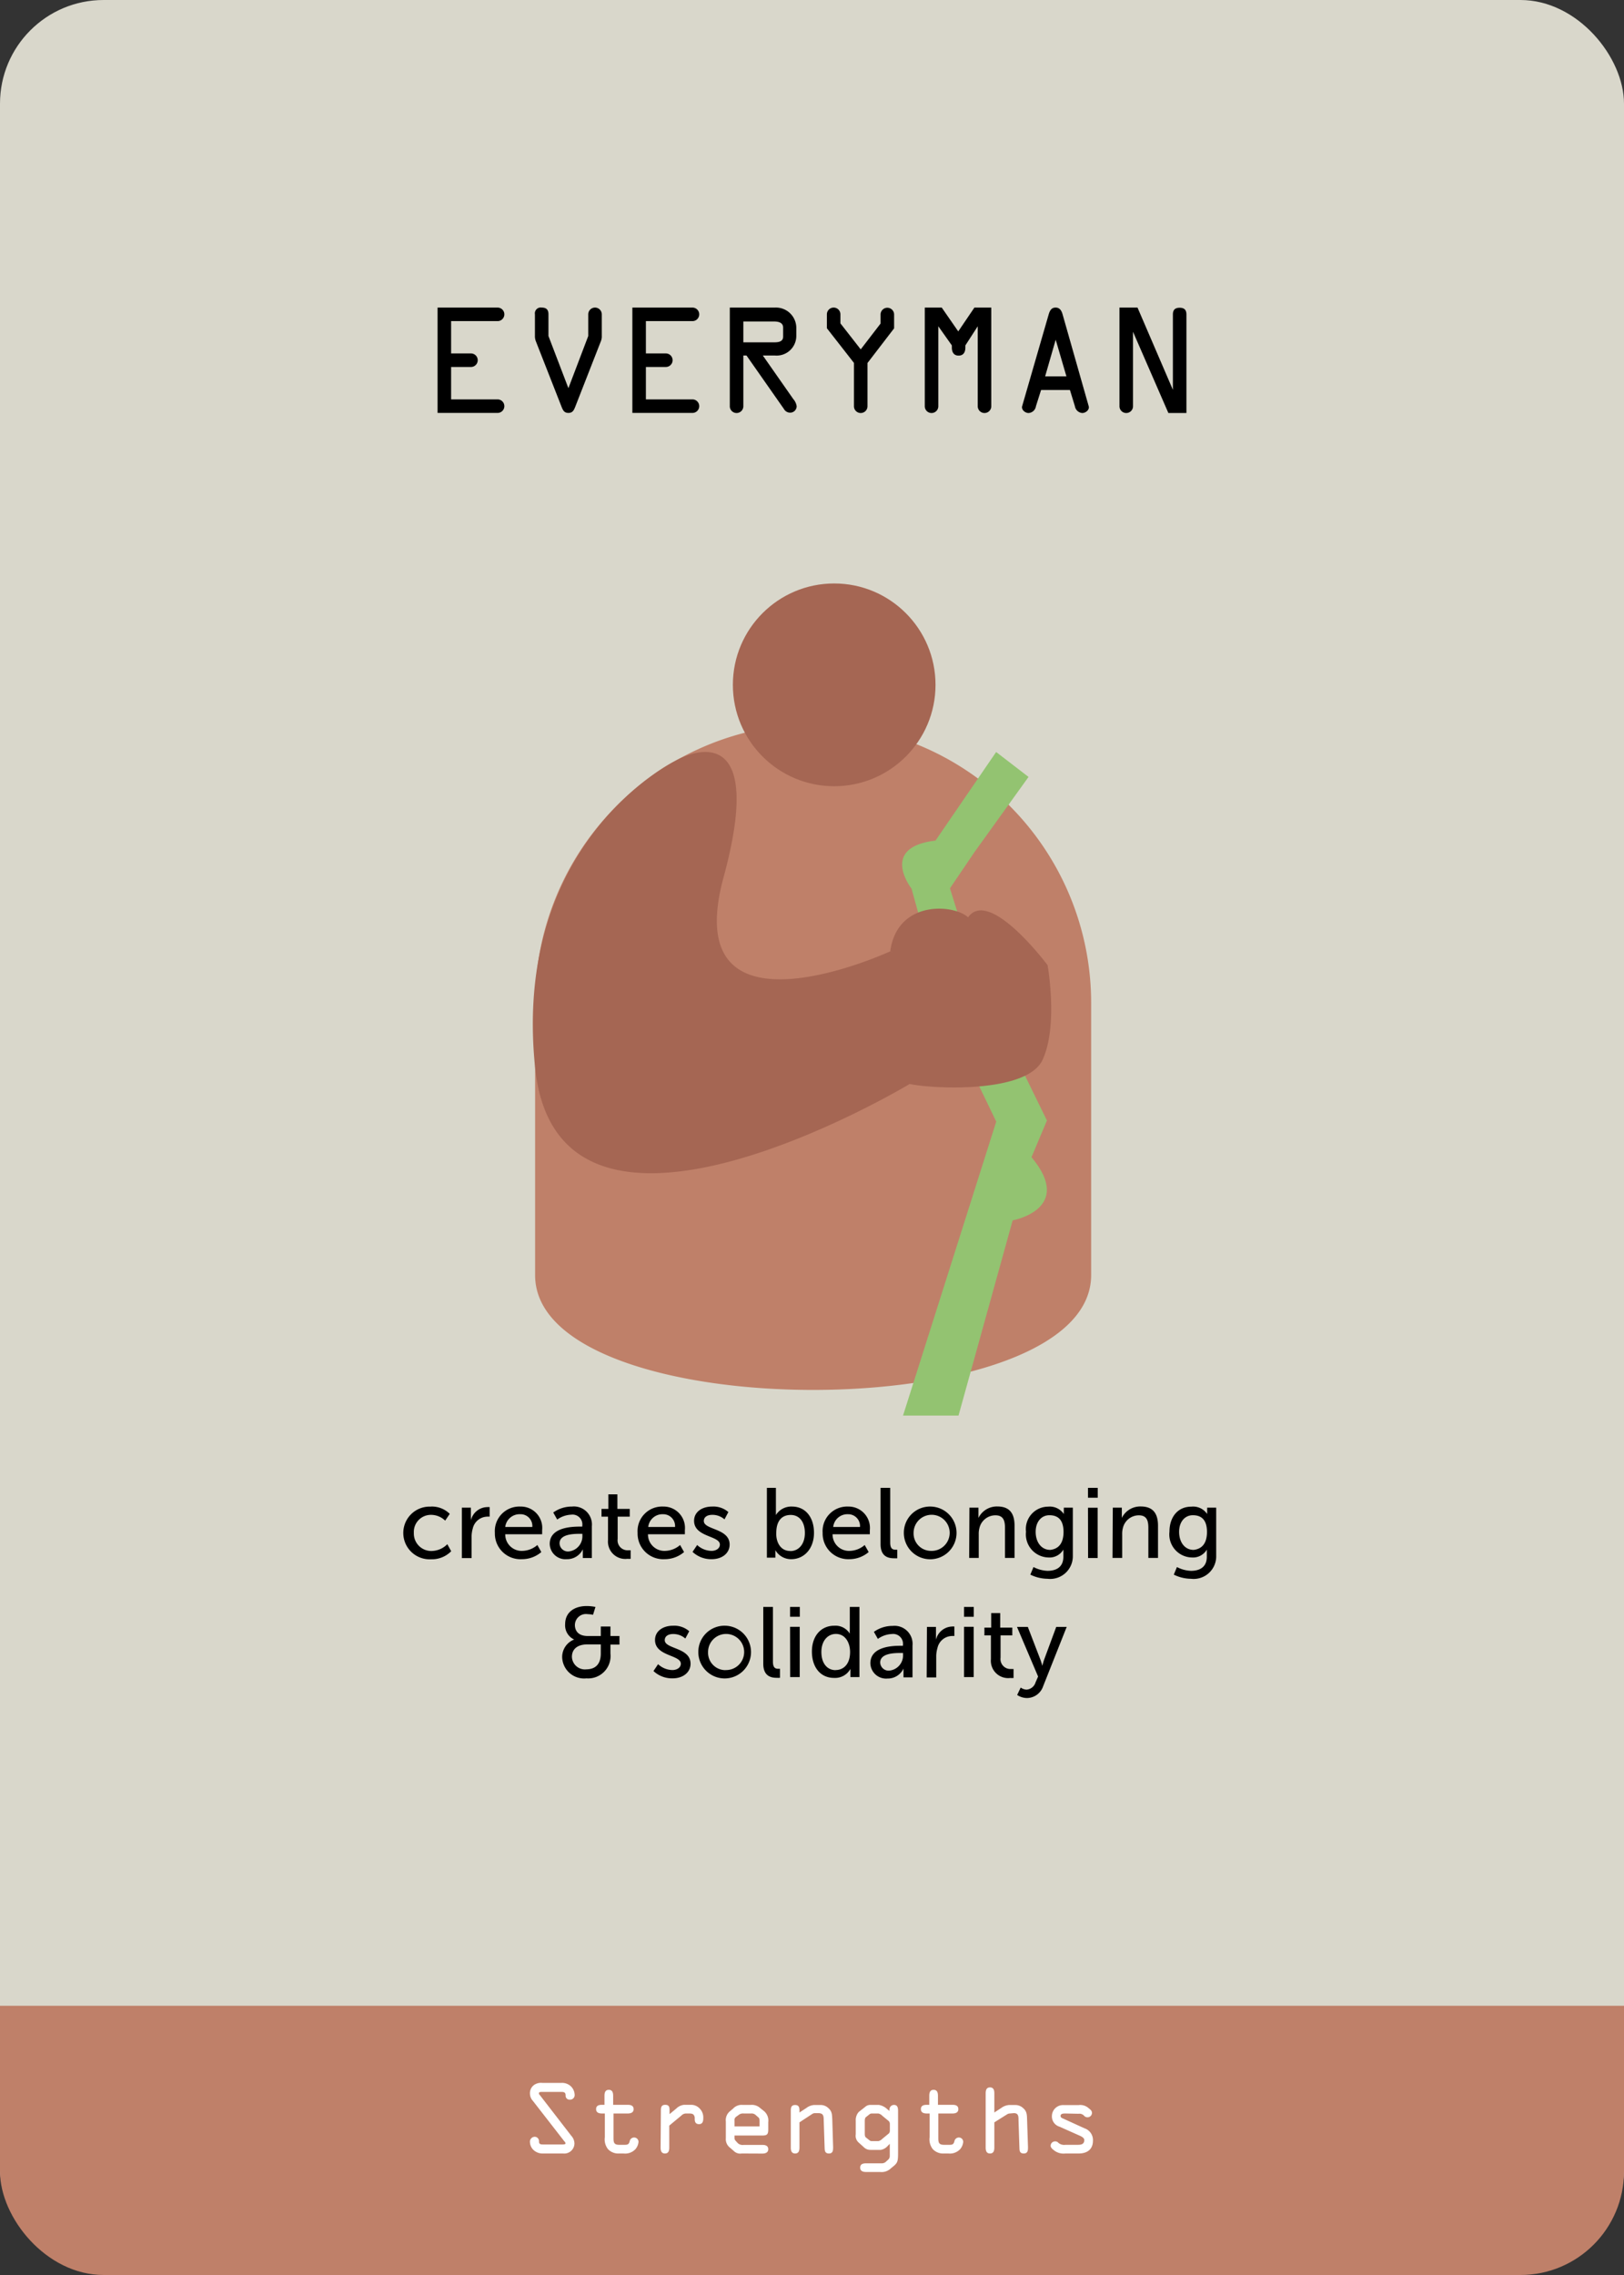
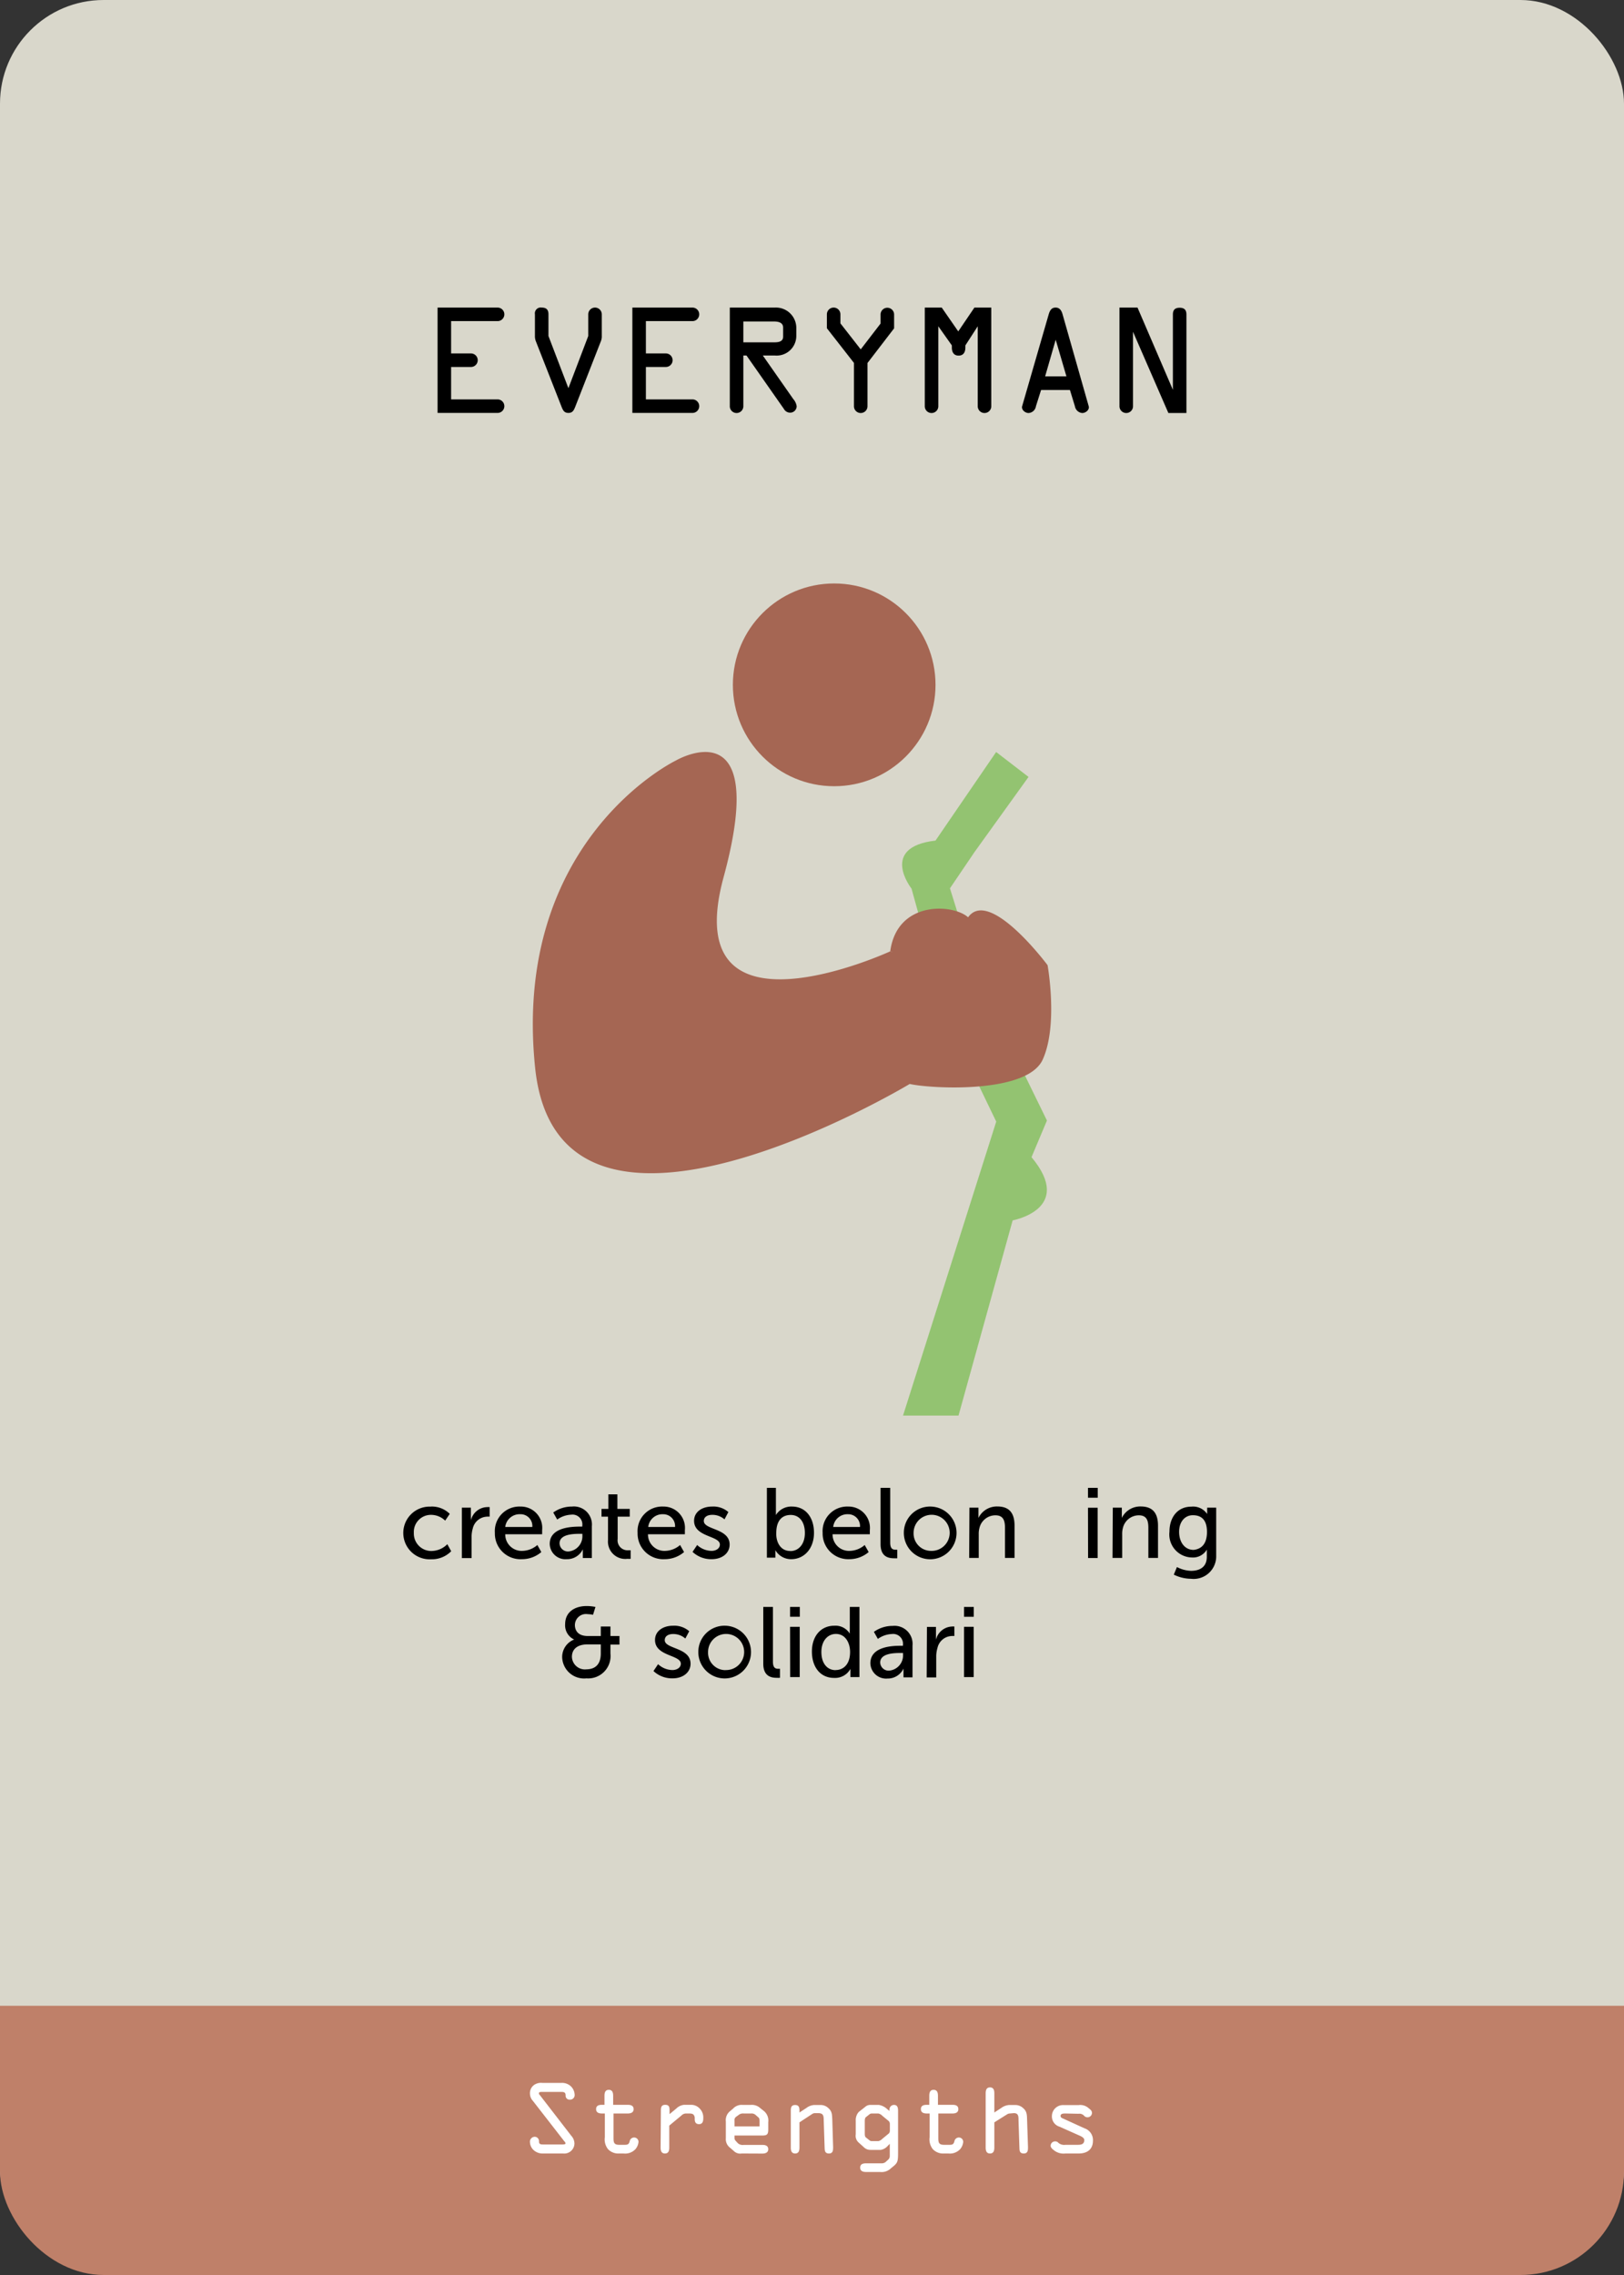
<svg xmlns="http://www.w3.org/2000/svg" viewBox="0 0 180 252">
  <rect x="0" y="0" width="180" height="252" fill="#333333" stroke="none" />
  <defs>
    <style>.cls-1{fill:none;}.cls-2{fill:#d9d7cb;}.cls-3{clip-path:url(#clip-path);}.cls-4{fill:#bf8069;}.cls-5{fill:#fff;}.cls-6{fill:#a56653;}.cls-7{fill:#93c371;}</style>
    <clipPath id="clip-path">
      <rect class="cls-1" y="222.17" width="180" height="36.47" transform="translate(180 480.82) rotate(180)" />
    </clipPath>
  </defs>
  <g id="earth">
    <rect class="cls-2" width="180" height="251.64" rx="11.48" />
    <g class="cls-3">
      <rect class="cls-4" y="28.69" width="180" height="223.31" rx="11.48" transform="translate(180 280.69) rotate(180)" />
    </g>
    <path class="cls-5" d="M63.32,236.58a1.3,1.3,0,0,1,.35.83,1.13,1.13,0,0,1-1.26,1.13h-2.2a1.47,1.47,0,0,1-1-.32,1.26,1.26,0,0,1-.47-.93.54.54,0,0,1,.53-.6.48.48,0,0,1,.47.51c0,.3.16.34.44.34h2.17c.08,0,.33,0,.33-.12s-.14-.23-.18-.29l-3.43-4.41a1.2,1.2,0,0,1-.33-.82,1.11,1.11,0,0,1,.53-1,1.34,1.34,0,0,1,.83-.18h2.12a1.42,1.42,0,0,1,1,.33,1.36,1.36,0,0,1,.47.95.51.51,0,0,1-.52.58.44.44,0,0,1-.48-.47c0-.34-.17-.39-.48-.39H60.07c-.11,0-.34,0-.34.14s.11.21.15.27Z" />
    <path class="cls-5" d="M68,236.73c0,.54,0,.85.64.85h.49c.39,0,.57,0,.67-.42a.49.49,0,0,1,.48-.39.48.48,0,0,1,.49.48,1.43,1.43,0,0,1-.33.8,1.55,1.55,0,0,1-1.32.49h-.49a1.56,1.56,0,0,1-1.24-.48,1.73,1.73,0,0,1-.35-1.34v-2.61h-.31c-.28,0-.66-.06-.66-.48s.34-.48.66-.48H67v-1c0-.33.07-.66.48-.66s.48.33.48.66v1h1.61c.32,0,.66.07.66.48s-.38.48-.66.48H68Z" />
    <path class="cls-5" d="M73.25,233.86c0-.35,0-.71.48-.71s.48.32.48.64v.39l.75-.62a1.44,1.44,0,0,1,.85-.41h.77a1.27,1.27,0,0,1,.94.38,1.4,1.4,0,0,1,.43,1.09c0,.33-.06.67-.47.67S77,235,77,234.7a.63.63,0,0,0-.1-.42c-.12-.17-.35-.17-.58-.17H76a.74.74,0,0,0-.48.23l-1.34,1.11v2.43c0,.33-.07.66-.48.66s-.48-.33-.48-.66Z" />
    <path class="cls-5" d="M82.21,238.54a1,1,0,0,1-.86-.26l-.41-.36a1.19,1.19,0,0,1-.49-1.08V235a1.27,1.27,0,0,1,.47-1.15l.34-.29a1.29,1.29,0,0,1,1.06-.4h.88a1.37,1.37,0,0,1,1.06.35l.39.31a1.36,1.36,0,0,1,.5,1.25v.77c0,.55-.09.71-.66.71H81.41v.32a.47.47,0,0,0,.14.28l.24.26a.81.81,0,0,0,.64.18h2.06c.32,0,.66.07.66.48s-.38.48-.66.48Zm-.8-3h2.78V235c0-.18,0-.33-.12-.45l-.37-.32a.68.68,0,0,0-.46-.12h-.81a.77.77,0,0,0-.49.11l-.33.24a.44.44,0,0,0-.2.44Z" />
    <path class="cls-5" d="M88.61,235.09v2.79c0,.33-.07.66-.48.66s-.48-.33-.48-.66v-4c0-.35,0-.71.48-.71s.48.36.48.7V234l.78-.51a1.58,1.58,0,0,1,.83-.32h.71a1.21,1.21,0,0,1,.89.35c.43.37.4.78.43,1.3l.09,3c0,.34,0,.72-.46.72s-.47-.33-.48-.65l-.1-3c0-.59-.07-.82-.65-.82h-.32a.58.58,0,0,0-.3.09Z" />
    <path class="cls-5" d="M94.85,234.94a1.37,1.37,0,0,1,.33-1l.7-.55a.85.85,0,0,1,.6-.23h.93a1.78,1.78,0,0,1,.94.48l.24.19v-.11a.5.5,0,0,1,.49-.56c.42,0,.46.35.46.67v4.69c0,.87-.07,1.05-.46,1.39l-.33.27a1.48,1.48,0,0,1-1.19.41H96c-.28,0-.66-.06-.66-.48s.34-.48.66-.48h1.76a.69.69,0,0,0,.48-.22l.24-.22a.56.56,0,0,0,.14-.4v-1.32l-.2.2a1.35,1.35,0,0,1-.79.47H96.47a1,1,0,0,1-.72-.29l-.6-.54a1,1,0,0,1-.3-.9Zm1,1.32c0,.2,0,.41.12.5l.4.32a.41.41,0,0,0,.28.09h.7a.84.84,0,0,0,.44-.25l.74-.61a.49.49,0,0,0,.1-.32v-.7a.49.49,0,0,0-.1-.32l-.74-.61a.84.84,0,0,0-.44-.25h-.7a.41.41,0,0,0-.28.09l-.4.32c-.11.09-.12.3-.12.5Z" />
    <path class="cls-5" d="M104,236.73c0,.54,0,.85.64.85h.49c.39,0,.56,0,.66-.42a.5.5,0,0,1,.48-.39.48.48,0,0,1,.49.48,1.43,1.43,0,0,1-.33.8,1.55,1.55,0,0,1-1.31.49h-.49a1.56,1.56,0,0,1-1.24-.48,1.73,1.73,0,0,1-.35-1.34v-2.61h-.31c-.28,0-.66-.06-.66-.48s.34-.48.66-.48H103v-1c0-.33.07-.66.48-.66s.48.33.48.66v1h1.61c.32,0,.65.07.65.48s-.37.48-.65.48H104Z" />
    <path class="cls-5" d="M111.92,234.11a.57.57,0,0,0-.29.09l-1.42.89v2.79c0,.33-.07.66-.48.66s-.48-.33-.48-.66v-6c0-.33.07-.66.48-.66s.48.33.48.66V234l.78-.51a1.64,1.64,0,0,1,.85-.32h.64a1.28,1.28,0,0,1,.93.35c.43.37.41.78.43,1.3l.1,3c0,.34,0,.72-.47.72s-.47-.33-.48-.65l-.1-3c0-.46,0-.82-.52-.82Z" />
    <path class="cls-5" d="M118.09,234.11c-.2,0-.54,0-.54.27,0,.16.12.22.26.28l2.39,1.09a1.37,1.37,0,0,1,.94,1.36c0,1-.66,1.43-1.58,1.43h-1.47a1.72,1.72,0,0,1-1.2-.3c-.18-.14-.44-.32-.44-.56a.49.49,0,0,1,.5-.48.46.46,0,0,1,.37.17,1,1,0,0,0,.77.21h1.29c.34,0,.8,0,.8-.53,0-.23-.28-.38-.5-.48l-2.25-1a1.18,1.18,0,0,1-.84-1.17,1.23,1.23,0,0,1,1.32-1.22h1.63a1.39,1.39,0,0,1,1.11.33c.18.15.38.27.38.54a.49.49,0,0,1-.49.48.51.51,0,0,1-.41-.2.7.7,0,0,0-.59-.19Z" />
    <path d="M55.15,44.24a.75.75,0,0,1,0,1.5H48.5V34.07h6.65a.75.75,0,0,1,0,1.5H50v3.58h2.2a.75.75,0,0,1,0,1.5H50v3.59Z" />
    <path d="M65.2,37.22v-2.4a.75.75,0,0,1,1.5,0v2.37a1.39,1.39,0,0,1-.09.58l-2.86,7.31c-.15.37-.29.66-.75.66s-.6-.29-.75-.66l-2.87-7.31a1.57,1.57,0,0,1-.09-.58V34.82a.65.65,0,0,1,.75-.75c.55,0,.75.27.75.75v2.4L63,43Z" />
    <path d="M76.75,44.24a.75.75,0,0,1,0,1.5H70.09V34.07h6.66a.75.75,0,0,1,0,1.5H71.59v3.58H73.8a.75.75,0,0,1,0,1.5H71.59v3.59Z" />
    <path d="M82.39,45a.75.75,0,0,1-1.5,0V34.07h5a2.26,2.26,0,0,1,2.37,2.18v1a2.18,2.18,0,0,1-2.37,2.13H84.55l3.38,4.83a1.52,1.52,0,0,1,.37.79.72.72,0,0,1-.76.71.79.79,0,0,1-.66-.42l-4.14-5.91h-.35Zm0-7.08h3.33c.42,0,1.08,0,1.08-.63v-1c0-.61-.61-.68-1.06-.68H82.39Z" />
    <path d="M96.15,45a.75.75,0,1,1-1.5,0v-4.8l-3-3.84V34.82a.75.75,0,1,1,1.5,0v1L95.4,38.7l2.2-2.86v-1a.75.75,0,1,1,1.5,0v1.53l-2.95,3.84Z" />
    <path d="M108,34.07h1.87V45a.75.75,0,1,1-1.5,0V36.14h0L107,38.26v.23c0,.47-.18.9-.75.9s-.75-.43-.75-.9v-.23L104,36.14h0V45a.75.75,0,0,1-1.5,0V34.07h1.88l1.83,2.64Z" />
    <path d="M116.23,34.84c.12-.41.29-.77.77-.77s.67.37.78.77L120.67,45c.11.36-.3.75-.72.75a.9.9,0,0,1-.81-.75l-.55-1.8h-3.2l-.57,1.8a.88.88,0,0,1-.81.75c-.42,0-.82-.39-.72-.75Zm.78,2.79h0l-1.17,4.06h2.36Z" />
    <path d="M130,34.84c0-.49.21-.75.75-.75s.75.26.75.75V45.75h-2l-3.92-9v0h0V45a.75.75,0,1,1-1.5,0V34.07h2L130,43.18h0Z" />
-     <path d="M47.76,166.88a2.82,2.82,0,0,1,2.09.81l-.51.75a2.24,2.24,0,0,0-1.54-.64,1.89,1.89,0,0,0-1.93,2,1.93,1.93,0,0,0,2,2,2.51,2.51,0,0,0,1.71-.75l.43.78a3,3,0,0,1-2.22.89,2.92,2.92,0,1,1,0-5.83Z" />
+     <path d="M47.76,166.88a2.82,2.82,0,0,1,2.09.81l-.51.75a2.24,2.24,0,0,0-1.54-.64,1.89,1.89,0,0,0-1.93,2,1.93,1.93,0,0,0,2,2,2.51,2.51,0,0,0,1.71-.75l.43.78a3,3,0,0,1-2.22.89,2.92,2.92,0,1,1,0-5.83" />
    <path d="M51.19,167h1v1a3,3,0,0,1,0,.42h0A1.9,1.9,0,0,1,54,166.94a1.36,1.36,0,0,1,.27,0V168a1.65,1.65,0,0,0-.31,0,1.68,1.68,0,0,0-1.56,1.31,3.35,3.35,0,0,0-.13,1v2.28H51.19Z" />
    <path d="M57.68,166.88a2.37,2.37,0,0,1,2.41,2.61c0,.14,0,.46,0,.46H56a1.82,1.82,0,0,0,1.91,1.84,2.64,2.64,0,0,0,1.65-.65l.44.78a3.29,3.29,0,0,1-2.15.79,2.84,2.84,0,0,1-3-2.92A2.72,2.72,0,0,1,57.68,166.88ZM59,169.14a1.3,1.3,0,0,0-1.34-1.41A1.6,1.6,0,0,0,56,169.14Z" />
    <path d="M64.29,169.1h.25V169a1.09,1.09,0,0,0-1.23-1.22,2.85,2.85,0,0,0-1.55.54l-.44-.78a3.52,3.52,0,0,1,2.08-.66,2,2,0,0,1,2.2,2.18v3.52h-1v-.53c0-.25,0-.44,0-.44h0a1.92,1.92,0,0,1-1.78,1.1,1.74,1.74,0,0,1-1.89-1.7C60.94,169.18,63.36,169.1,64.29,169.1Zm-1.23,2.75a1.69,1.69,0,0,0,1.49-1.77v-.18h-.28c-.8,0-2.25.06-2.25,1.06A.93.93,0,0,0,63.06,171.85Z" />
    <path d="M67.39,168h-.72v-.86h.76v-1.61h1v1.61H69.8V168H68.46v2.47a1.1,1.1,0,0,0,1.19,1.25,1.41,1.41,0,0,0,.25,0v.95a3.1,3.1,0,0,1-.37,0,1.92,1.92,0,0,1-2.14-2.08Z" />
    <path d="M73.5,166.88a2.37,2.37,0,0,1,2.41,2.61c0,.14,0,.46,0,.46H71.82a1.82,1.82,0,0,0,1.91,1.84,2.64,2.64,0,0,0,1.65-.65l.44.78a3.29,3.29,0,0,1-2.15.79,2.84,2.84,0,0,1-3-2.92A2.72,2.72,0,0,1,73.5,166.88Zm1.32,2.26a1.31,1.31,0,0,0-1.34-1.41,1.58,1.58,0,0,0-1.63,1.41Z" />
    <path d="M77.27,171.14a2.4,2.4,0,0,0,1.6.65c.46,0,.92-.25.92-.7,0-1-2.86-.81-2.86-2.63,0-1,.9-1.58,2-1.58a2.52,2.52,0,0,1,1.8.61l-.43.81a2,2,0,0,0-1.38-.5c-.46,0-.91.2-.91.68,0,1,2.86.79,2.86,2.61,0,.93-.79,1.62-2,1.62a3,3,0,0,1-2.11-.81Z" />
    <path d="M85,164.81H86v2.54c0,.28,0,.47,0,.47h0a2,2,0,0,1,1.78-.94c1.5,0,2.44,1.19,2.44,2.91s-1.06,2.92-2.53,2.92a2,2,0,0,1-1.75-1h0s0,.18,0,.42v.41H85Zm2.61,7c.88,0,1.6-.73,1.6-2s-.64-2-1.57-2-1.6.59-1.6,2C86,170.81,86.51,171.8,87.57,171.8Z" />
    <path d="M94,166.88a2.37,2.37,0,0,1,2.41,2.61c0,.14,0,.46,0,.46H92.28a1.82,1.82,0,0,0,1.91,1.84,2.64,2.64,0,0,0,1.65-.65l.44.78a3.29,3.29,0,0,1-2.15.79,2.84,2.84,0,0,1-2.95-2.92A2.72,2.72,0,0,1,94,166.88Zm1.32,2.26a1.31,1.31,0,0,0-1.34-1.41,1.58,1.58,0,0,0-1.63,1.41Z" />
    <path d="M97.6,164.81h1.07v6.06c0,.67.26.79.59.79h.19v.95a3.4,3.4,0,0,1-.35,0c-.61,0-1.5-.16-1.5-1.56Z" />
    <path d="M103.18,166.88a2.92,2.92,0,1,1-3,2.9A2.9,2.9,0,0,1,103.18,166.88Zm0,4.91a2,2,0,1,0-1.92-2A1.93,1.93,0,0,0,103.18,171.79Z" />
    <path d="M107.45,167h1v.74c0,.22,0,.4,0,.4h0a2.27,2.27,0,0,1,2.09-1.27c1.31,0,1.91.71,1.91,2.13v3.57h-1.06v-3.33c0-.78-.17-1.39-1.06-1.39a1.82,1.82,0,0,0-1.76,1.36,2.49,2.49,0,0,0-.09.75v2.61h-1.06Z" />
-     <path d="M116.1,174c1,0,1.76-.43,1.76-1.56V172c0-.17,0-.35,0-.35h0a1.77,1.77,0,0,1-1.65.87,2.56,2.56,0,0,1-2.49-2.85,2.48,2.48,0,0,1,2.44-2.78,1.87,1.87,0,0,1,1.75.82h0a1.33,1.33,0,0,1,0-.17V167h1v5.34a2.51,2.51,0,0,1-2.81,2.54,4.4,4.4,0,0,1-1.9-.46l.35-.84A3.66,3.66,0,0,0,116.1,174Zm1.78-4.29c0-1.45-.7-1.87-1.57-1.87s-1.52.71-1.52,1.84.62,2,1.62,2C117.18,171.59,117.88,171.12,117.88,169.67Z" />
    <path d="M120.59,164.81h1.08v1.09h-1.08Zm0,2.2h1.07v5.57H120.6Z" />
    <path d="M123.34,167h1v.74c0,.22,0,.4,0,.4h0a2.27,2.27,0,0,1,2.09-1.27c1.31,0,1.92.71,1.92,2.13v3.57h-1.07v-3.33c0-.78-.16-1.39-1.06-1.39a1.82,1.82,0,0,0-1.75,1.36,2.49,2.49,0,0,0-.09.75v2.61h-1.07Z" />
    <path d="M132,174c1,0,1.76-.43,1.76-1.56V172c0-.17,0-.35,0-.35h0a1.77,1.77,0,0,1-1.65.87,2.55,2.55,0,0,1-2.49-2.85c0-1.59.89-2.78,2.43-2.78a1.87,1.87,0,0,1,1.75.82h0a1.33,1.33,0,0,1,0-.17V167h1v5.34a2.5,2.5,0,0,1-2.8,2.54,4.37,4.37,0,0,1-1.9-.46l.35-.84A3.6,3.6,0,0,0,132,174Zm1.78-4.29c0-1.45-.7-1.87-1.57-1.87s-1.52.71-1.52,1.84.61,2,1.61,2C133.08,171.59,133.78,171.12,133.78,169.67Z" />
    <path d="M63.64,181.61v0a1.73,1.73,0,0,1-1-1.71c0-1.29,1-2,2.39-2A4.88,4.88,0,0,1,66,178l-.27.87a3.26,3.26,0,0,0-.58-.07A1.23,1.23,0,0,0,63.72,180c0,.48.23,1.22,1.43,1.22h1.44v-1.05h1.07v1.05h1v.95h-1v1A2.48,2.48,0,0,1,65,185.91a2.43,2.43,0,0,1-2.69-2.31A2.07,2.07,0,0,1,63.64,181.61Zm1.33,3.3c1,0,1.62-.54,1.62-1.76v-1H65.11c-1.1,0-1.72.51-1.72,1.38A1.44,1.44,0,0,0,65,184.91Z" />
    <path d="M72.94,184.34a2.39,2.39,0,0,0,1.59.65c.47,0,.93-.25.93-.7,0-1-2.86-.81-2.86-2.63,0-1,.9-1.58,2-1.58a2.51,2.51,0,0,1,1.79.61l-.43.81a2,2,0,0,0-1.37-.5c-.46,0-.91.2-.91.68,0,1,2.86.79,2.86,2.61,0,.93-.8,1.62-2,1.62a3,3,0,0,1-2.11-.81Z" />
    <path d="M80.4,180.08a2.92,2.92,0,1,1-3,2.9A2.9,2.9,0,0,1,80.4,180.08Zm0,4.91a2,2,0,1,0-1.92-2A1.93,1.93,0,0,0,80.4,185Z" />
    <path d="M84.6,178h1.07v6.06c0,.67.26.79.59.79h.19v1a3.47,3.47,0,0,1-.36,0c-.6,0-1.49-.16-1.49-1.56Z" />
    <path d="M87.57,178h1.08v1.09H87.57Zm0,2.2h1.07v5.57H87.58Z" />
    <path d="M92.47,180.08a1.86,1.86,0,0,1,1.72.88h0a3.63,3.63,0,0,1,0-.38V178h1.07v7.77h-1v-.53c0-.22,0-.38,0-.38h0a1.94,1.94,0,0,1-1.82,1c-1.51,0-2.45-1.19-2.45-2.92S91,180.08,92.47,180.08Zm.15,4.91c.82,0,1.6-.59,1.6-2,0-1-.51-2-1.57-2-.88,0-1.61.73-1.61,2S91.69,185,92.62,185Z" />
    <path d="M99.83,182.3h.25v-.1A1.09,1.09,0,0,0,98.85,181a2.85,2.85,0,0,0-1.55.54l-.44-.78a3.52,3.52,0,0,1,2.08-.66,2,2,0,0,1,2.2,2.18v3.52h-1v-.53c0-.25,0-.44,0-.44h0a1.92,1.92,0,0,1-1.78,1.1,1.74,1.74,0,0,1-1.89-1.7C96.48,182.38,98.9,182.3,99.83,182.3Zm-1.23,2.75a1.69,1.69,0,0,0,1.49-1.77v-.18h-.28c-.8,0-2.25.06-2.25,1.06A.93.93,0,0,0,98.6,185.05Z" />
    <path d="M102.74,180.21h1v1c0,.23,0,.42,0,.42h0a1.9,1.9,0,0,1,1.76-1.46,1.53,1.53,0,0,1,.28,0v1.05a1.79,1.79,0,0,0-.31,0,1.68,1.68,0,0,0-1.56,1.31,3.36,3.36,0,0,0-.14,1v2.28h-1.06Z" />
    <path d="M106.85,178h1.08v1.09h-1.08Zm0,2.2h1.07v5.57h-1.07Z" />
-     <path d="M109.83,181.15h-.72v-.86h.75v-1.61h1v1.61h1.34v.86H110.9v2.47a1.1,1.1,0,0,0,1.19,1.25,1.41,1.41,0,0,0,.25,0v1a3.1,3.1,0,0,1-.37,0,1.92,1.92,0,0,1-2.14-2.08Z" />
-     <path d="M113.13,186.93a1.25,1.25,0,0,0,.65.23,1.13,1.13,0,0,0,1-.81l.28-.64-2.34-5.5h1.2l1.4,3.64c.11.29.21.67.21.67h0s.09-.37.19-.66l1.35-3.65h1.16l-2.61,6.57a1.91,1.91,0,0,1-1.8,1.31,2,2,0,0,1-1.08-.34Z" />
-     <path class="cls-4" d="M59.31,141.25V111A30.9,30.9,0,0,1,90.13,80.2h0A30.89,30.89,0,0,1,120.94,111v30.24C120.94,158.2,59.31,158.2,59.31,141.25Z" />
    <circle class="cls-6" cx="92.46" cy="75.86" r="11.23" />
    <path class="cls-7" d="M105.19,113.39l5.23,10.85L100.09,156.8h6.15l6-21.62s6.9-1.25,2.09-7l1.71-4.06-5.24-10.72Z" />
    <path class="cls-7" d="M104.35,110.43l-3.32-12s-3.63-4.59,2.66-5.32l6.72-9.81L114,86.06l-6,8.34-2.71,4,3.75,12Z" />
    <path class="cls-6" d="M116.11,106.91s-6.44-8.63-8.81-5.3c-1.6-1.47-7.86-1.93-8.63,3.77a.52.52,0,0,1,.23.08l-.23-.08S75,116.29,80.2,97.17s-5.32-12.91-5.32-12.91-18.16,8.78-15.57,34,41.52,1.81,41.52,1.81c2.28.52,13,1.13,14.74-2.7S116.11,106.91,116.11,106.91Z" />
  </g>
</svg>